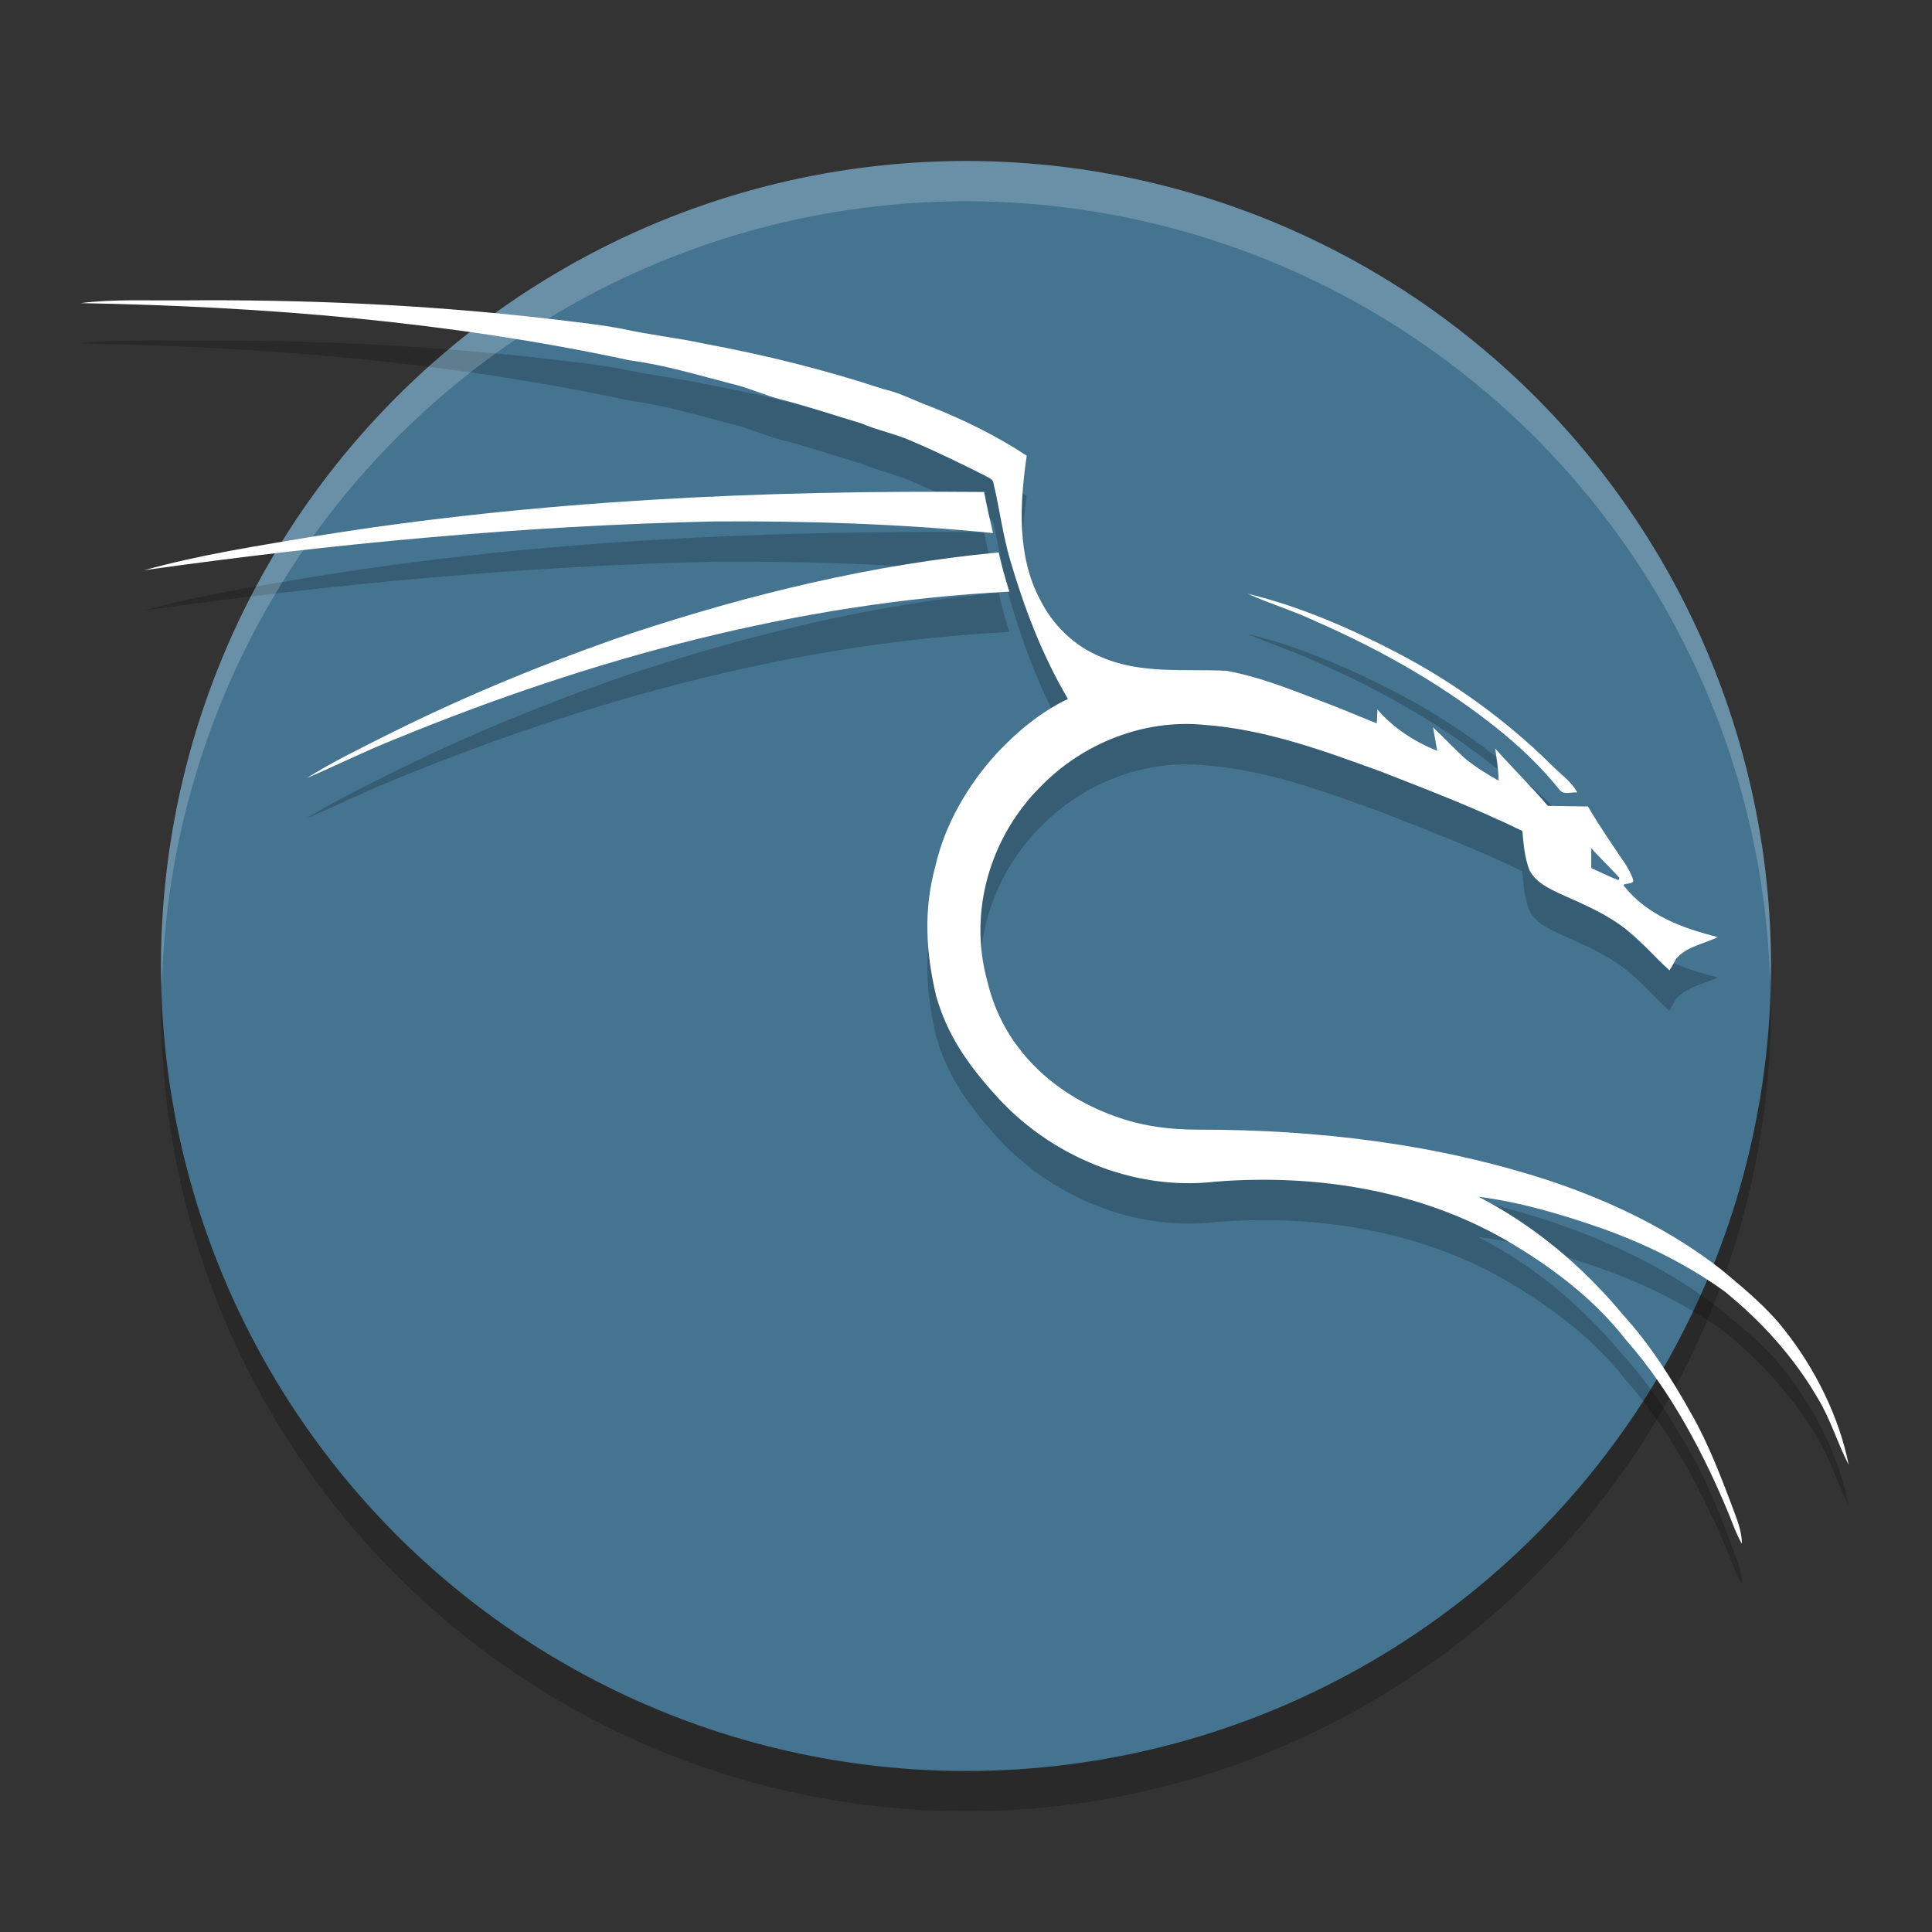
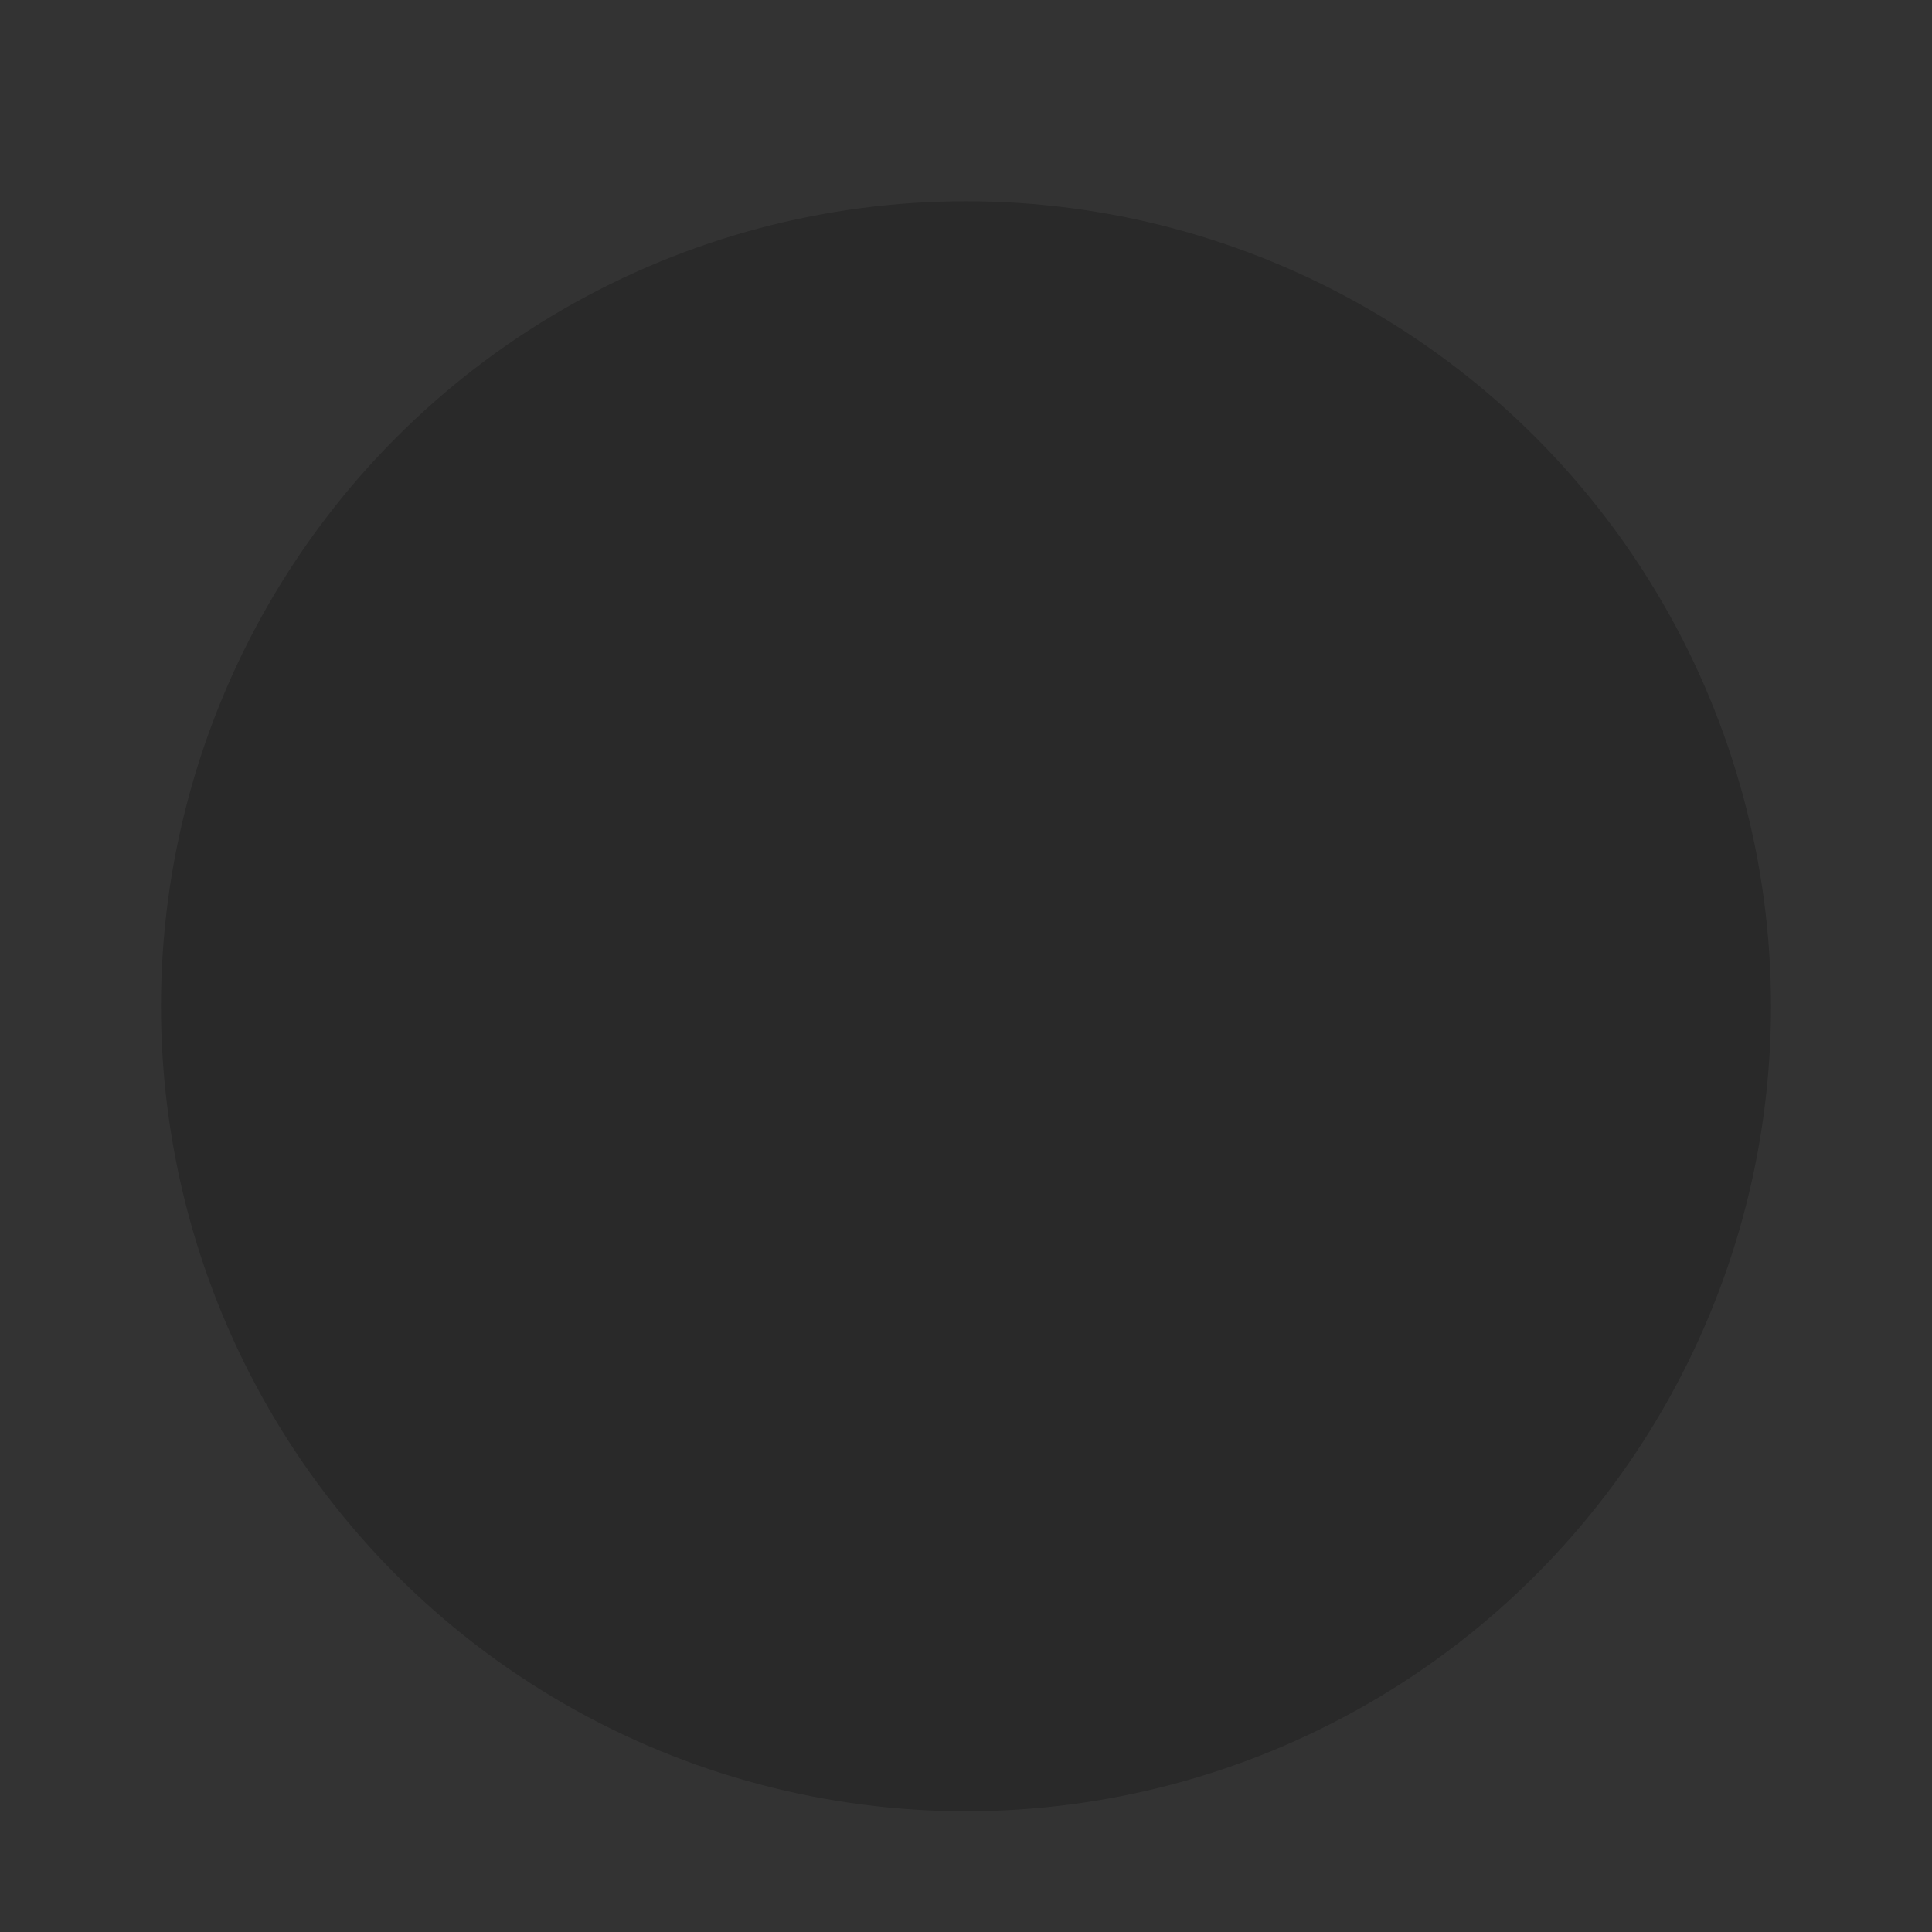
<svg xmlns="http://www.w3.org/2000/svg" width="48" height="48" version="1.1">
  <rect width="100%" height="100%" fill="#333333" stroke="none" />
  <circle style="opacity:0.2" cx="24" cy="25" r="20" />
-   <circle style="fill:#447490" cx="24" cy="24" r="20" />
-   <path style="opacity:0.2" d="M 3.244,8.461 C 2.828,8.465 2.413,8.48 2,8.532 c 4.577,0.083 9.166,0.458 13.648,1.422 0.866,0.113 1.703,0.371 2.547,0.586 0.409,0.096 0.791,0.278 1.197,0.383 0.679,0.172 1.341,0.4 2.012,0.598 0.41,0.179 0.854,0.26 1.262,0.445 0.609,0.259 1.203,0.549 1.795,0.846 0.076,0.051 0.197,0.076 0.219,0.182 0.154,0.644 0.235,1.303 0.422,1.939 0.352,1.191 0.799,2.362 1.432,3.434 -0.674,0.321 -1.256,0.806 -1.766,1.346 -0.725,0.799 -1.29,1.763 -1.531,2.82 -0.295,1.082 -0.233,2.13 0.021,3.213 0.277,0.969 0.772,1.674 1.443,2.427 1.348,1.535 3.446,2.425 5.49,2.189 2.464,-0.198 5.031,0.196 7.195,1.434 1.137,0.657 2.21,1.465 3.021,2.508 1.102,1.254 1.932,2.828 2.564,4.367 0.093,0.232 0.176,0.47 0.305,0.686 0,-0.288 -0.107,-0.558 -0.203,-0.824 -0.295,-0.786 -0.629,-1.66 -1.045,-2.391 -0.492,-0.877 -1.031,-1.736 -1.711,-2.48 -0.993,-1.195 -2.203,-2.217 -3.588,-2.928 1.056,0.136 2.084,0.443 3.086,0.793 1.073,0.384 2.103,0.894 3.029,1.561 0.915,0.741 1.72,1.627 2.312,2.648 0.307,0.493 0.503,1.144 0.771,1.658 -0.236,-1.191 -0.833,-2.385 -1.58,-3.332 -0.442,-0.574 -1.004,-1.032 -1.555,-1.494 -1.272,-1.004 -2.751,-1.711 -4.281,-2.225 -2.809,-0.922 -5.78,-1.277 -8.729,-1.275 -0.712,0.004 -1.431,-0.09 -2.102,-0.34 -1.547,-0.556 -2.767,-1.722 -3.146,-3.321 -0.49,-1.737 0.054,-3.61 1.332,-4.877 1.038,-1.06 2.55,-1.664 4.037,-1.52 1.536,0.11 2.996,0.647 4.43,1.172 1.173,0.459 2.353,0.911 3.486,1.465 0.03,0.327 0.056,0.663 0.176,0.973 0.161,0.317 0.507,0.469 0.814,0.611 0.586,0.263 1.141,0.497 1.639,0.902 0.369,0.298 0.674,0.661 1.025,0.979 0.117,-0.188 0.136,-0.233 0.17,-0.299 0.018,-0.019 0.005,0.002 0.031,-0.027 0.265,-0.278 0.661,-0.333 1,-0.502 -0.88,-0.22 -1.745,-0.539 -2.322,-1.26 -0.091,-0.112 0.292,-0.011 0.213,-0.186 -0.056,-0.149 -0.108,-0.236 -0.184,-0.365 -0.319,-0.472 -0.645,-0.941 -0.932,-1.434 -0.333,-0.006 -0.666,-0.01 -0.998,-0.016 -0.418,-0.492 -0.88,-0.942 -1.307,-1.426 0.036,0.266 0.083,0.531 0.084,0.801 -0.285,-0.163 -0.568,-0.334 -0.822,-0.543 -0.278,-0.252 -0.535,-0.527 -0.809,-0.783 0.036,0.195 0.074,0.388 0.105,0.584 -0.562,-0.225 -1.09,-0.564 -1.484,-1.027 -0.006,0.115 -0.011,0.229 -0.016,0.344 -0.351,-0.135 -0.694,-0.286 -1.045,-0.422 -0.883,-0.332 -1.759,-0.714 -2.691,-0.883 -1.028,-0.052 -2.113,0.087 -3.086,-0.332 C 26.714,17.073 26.165,16.546 25.844,15.905 25.258,14.81 25.338,13.51 25.508,12.323 24.761,11.827 23.952,11.434 23.121,11.102 22.733,10.964 22.37,10.76 21.965,10.672 20.502,10.19 19.004,9.818 17.49,9.537 16.832,9.392 16.159,9.324 15.502,9.178 14.873,9.057 14.236,8.993 13.6,8.916 10.578,8.568 7.533,8.436 4.492,8.463 4.077,8.466 3.66,8.458 3.244,8.461 Z M 24.451,13.223 c -5.543,-0.047 -11.106,0.208 -16.584,1.094 -1.435,0.24 -2.879,0.461 -4.283,0.85 4.694,-0.66 9.423,-1.106 14.164,-1.211 2.309,-0.015 4.623,0.059 6.922,0.289 -0.077,-0.339 -0.156,-0.679 -0.219,-1.021 z m 0.361,1.502 c -3.119,0.293 -6.18,1.035 -9.148,2.018 -2.052,0.704 -4.067,1.527 -6.008,2.498 -0.689,0.346 -1.385,0.682 -2.039,1.094 0.738,-0.316 1.457,-0.675 2.203,-0.971 C 14.675,17.367 19.819,15.969 25.078,15.7 24.977,15.378 24.882,15.055 24.812,14.725 Z m 6.184,1.025 c 0.551,0.248 1.131,0.422 1.678,0.68 1.67,0.73 3.274,1.64 4.686,2.801 0.51,0.423 0.988,0.889 1.4,1.408 0.109,0.119 0.288,0.029 0.428,0.051 -0.157,-0.29 -0.443,-0.476 -0.666,-0.709 -1.127,-1.106 -2.421,-2.038 -3.82,-2.77 -1.179,-0.612 -2.412,-1.147 -3.705,-1.461 z" />
-   <path style="opacity:0.2;fill:#ffffff" d="M 24,4 A 20,20 0 0 0 4,24 20,20 0 0 0 4.021,24.582 20,20 0 0 1 24,5 20,20 0 0 1 43.979,24.418 20,20 0 0 0 44,24 20,20 0 0 0 24,4 Z" />
-   <path style="fill:#ffffff" d="M 3.244 7.461 C 2.828 7.464 2.413 7.479 2 7.531 C 6.577 7.614 11.166 7.989 15.648 8.953 C 16.514 9.066 17.351 9.324 18.195 9.539 C 18.604 9.635 18.986 9.817 19.393 9.922 C 20.071 10.094 20.733 10.321 21.404 10.52 C 21.815 10.698 22.259 10.779 22.666 10.965 C 23.275 11.224 23.869 11.514 24.461 11.811 C 24.537 11.862 24.658 11.887 24.68 11.992 C 24.833 12.636 24.915 13.296 25.102 13.932 C 25.453 15.122 25.9 16.294 26.533 17.365 C 25.859 17.686 25.277 18.171 24.768 18.711 C 24.042 19.51 23.478 20.474 23.236 21.531 C 22.942 22.613 23.003 23.661 23.258 24.744 C 23.535 25.713 24.029 26.42 24.701 27.172 C 26.049 28.707 28.147 29.595 30.191 29.359 C 32.655 29.161 35.222 29.557 37.387 30.795 C 38.523 31.452 39.597 32.26 40.408 33.303 C 41.511 34.556 42.34 36.128 42.973 37.668 C 43.065 37.9 43.149 38.138 43.277 38.354 C 43.277 38.065 43.171 37.795 43.074 37.529 C 42.779 36.743 42.446 35.869 42.029 35.139 C 41.538 34.262 40.998 33.405 40.318 32.66 C 39.326 31.465 38.115 30.444 36.73 29.732 C 37.786 29.868 38.814 30.175 39.816 30.525 C 40.889 30.909 41.92 31.417 42.846 32.084 C 43.76 32.825 44.565 33.711 45.158 34.732 C 45.466 35.226 45.661 35.879 45.93 36.393 C 45.693 35.202 45.097 34.007 44.35 33.061 C 43.908 32.487 43.346 32.028 42.795 31.566 C 41.523 30.563 40.044 29.853 38.514 29.34 C 35.705 28.418 32.733 28.065 29.785 28.066 C 29.073 28.07 28.354 27.977 27.684 27.727 C 26.136 27.171 24.917 26.004 24.537 24.404 C 24.047 22.667 24.591 20.794 25.869 19.527 C 26.907 18.467 28.42 17.863 29.906 18.008 C 31.442 18.118 32.902 18.655 34.336 19.18 C 35.509 19.638 36.689 20.091 37.822 20.645 C 37.852 20.972 37.878 21.307 37.998 21.617 C 38.159 21.934 38.505 22.086 38.812 22.229 C 39.398 22.491 39.953 22.725 40.451 23.131 C 40.82 23.429 41.126 23.792 41.477 24.109 C 41.594 23.922 41.613 23.876 41.646 23.811 C 41.665 23.791 41.652 23.812 41.678 23.783 C 41.943 23.505 42.339 23.45 42.678 23.281 C 41.798 23.062 40.932 22.742 40.355 22.021 C 40.264 21.909 40.647 22.011 40.568 21.836 C 40.513 21.687 40.461 21.6 40.385 21.471 C 40.066 20.999 39.739 20.53 39.453 20.037 C 39.12 20.031 38.787 20.027 38.455 20.021 C 38.037 19.529 37.575 19.08 37.148 18.596 C 37.184 18.862 37.232 19.127 37.232 19.396 C 36.947 19.233 36.665 19.062 36.41 18.854 C 36.132 18.602 35.875 18.327 35.602 18.07 C 35.637 18.265 35.675 18.459 35.707 18.654 C 35.145 18.429 34.618 18.09 34.223 17.627 C 34.217 17.742 34.212 17.856 34.207 17.971 C 33.856 17.836 33.513 17.685 33.162 17.549 C 32.279 17.217 31.404 16.835 30.471 16.666 C 29.443 16.614 28.357 16.753 27.385 16.334 C 26.714 16.073 26.165 15.546 25.844 14.904 C 25.258 13.81 25.338 12.51 25.508 11.322 C 24.761 10.827 23.952 10.434 23.121 10.102 C 22.733 9.963 22.37 9.76 21.965 9.672 C 20.502 9.189 19.004 8.817 17.49 8.537 C 16.832 8.392 16.159 8.324 15.502 8.178 C 14.873 8.057 14.236 7.992 13.6 7.916 C 10.578 7.568 7.533 7.436 4.492 7.463 C 4.077 7.466 3.66 7.458 3.244 7.461 z M 24.451 12.223 C 18.908 12.176 13.346 12.431 7.867 13.316 C 6.432 13.557 4.988 13.777 3.584 14.166 C 8.278 13.506 13.007 13.06 17.748 12.955 C 20.057 12.94 22.371 13.014 24.67 13.244 C 24.593 12.905 24.514 12.565 24.451 12.223 z M 24.812 13.725 C 21.694 14.018 18.633 14.759 15.664 15.742 C 13.612 16.446 11.597 17.269 9.656 18.24 C 8.967 18.587 8.271 18.922 7.617 19.334 C 8.355 19.018 9.074 18.659 9.82 18.363 C 14.675 16.367 19.819 14.968 25.078 14.699 C 24.977 14.378 24.882 14.054 24.812 13.725 z M 30.996 14.75 C 31.547 14.998 32.127 15.172 32.674 15.43 C 34.344 16.16 35.948 17.07 37.359 18.23 C 37.87 18.654 38.347 19.12 38.76 19.639 C 38.868 19.757 39.048 19.668 39.188 19.689 C 39.031 19.4 38.744 19.214 38.521 18.98 C 37.394 17.874 36.1 16.942 34.701 16.211 C 33.522 15.599 32.29 15.064 30.996 14.75 z" />
-   <path style="fill:#447490" d="m 39.534,21.078 c 0.753,0.784 -0.022,-0.029 0.688,0.717 0.02,0.021 0.013,0.007 -0.014,0.073 -0.229,-0.091 -0.45,-0.199 -0.673,-0.301 -0.002,-0.163 -0.002,-0.327 -0.002,-0.489 z" />
</svg>